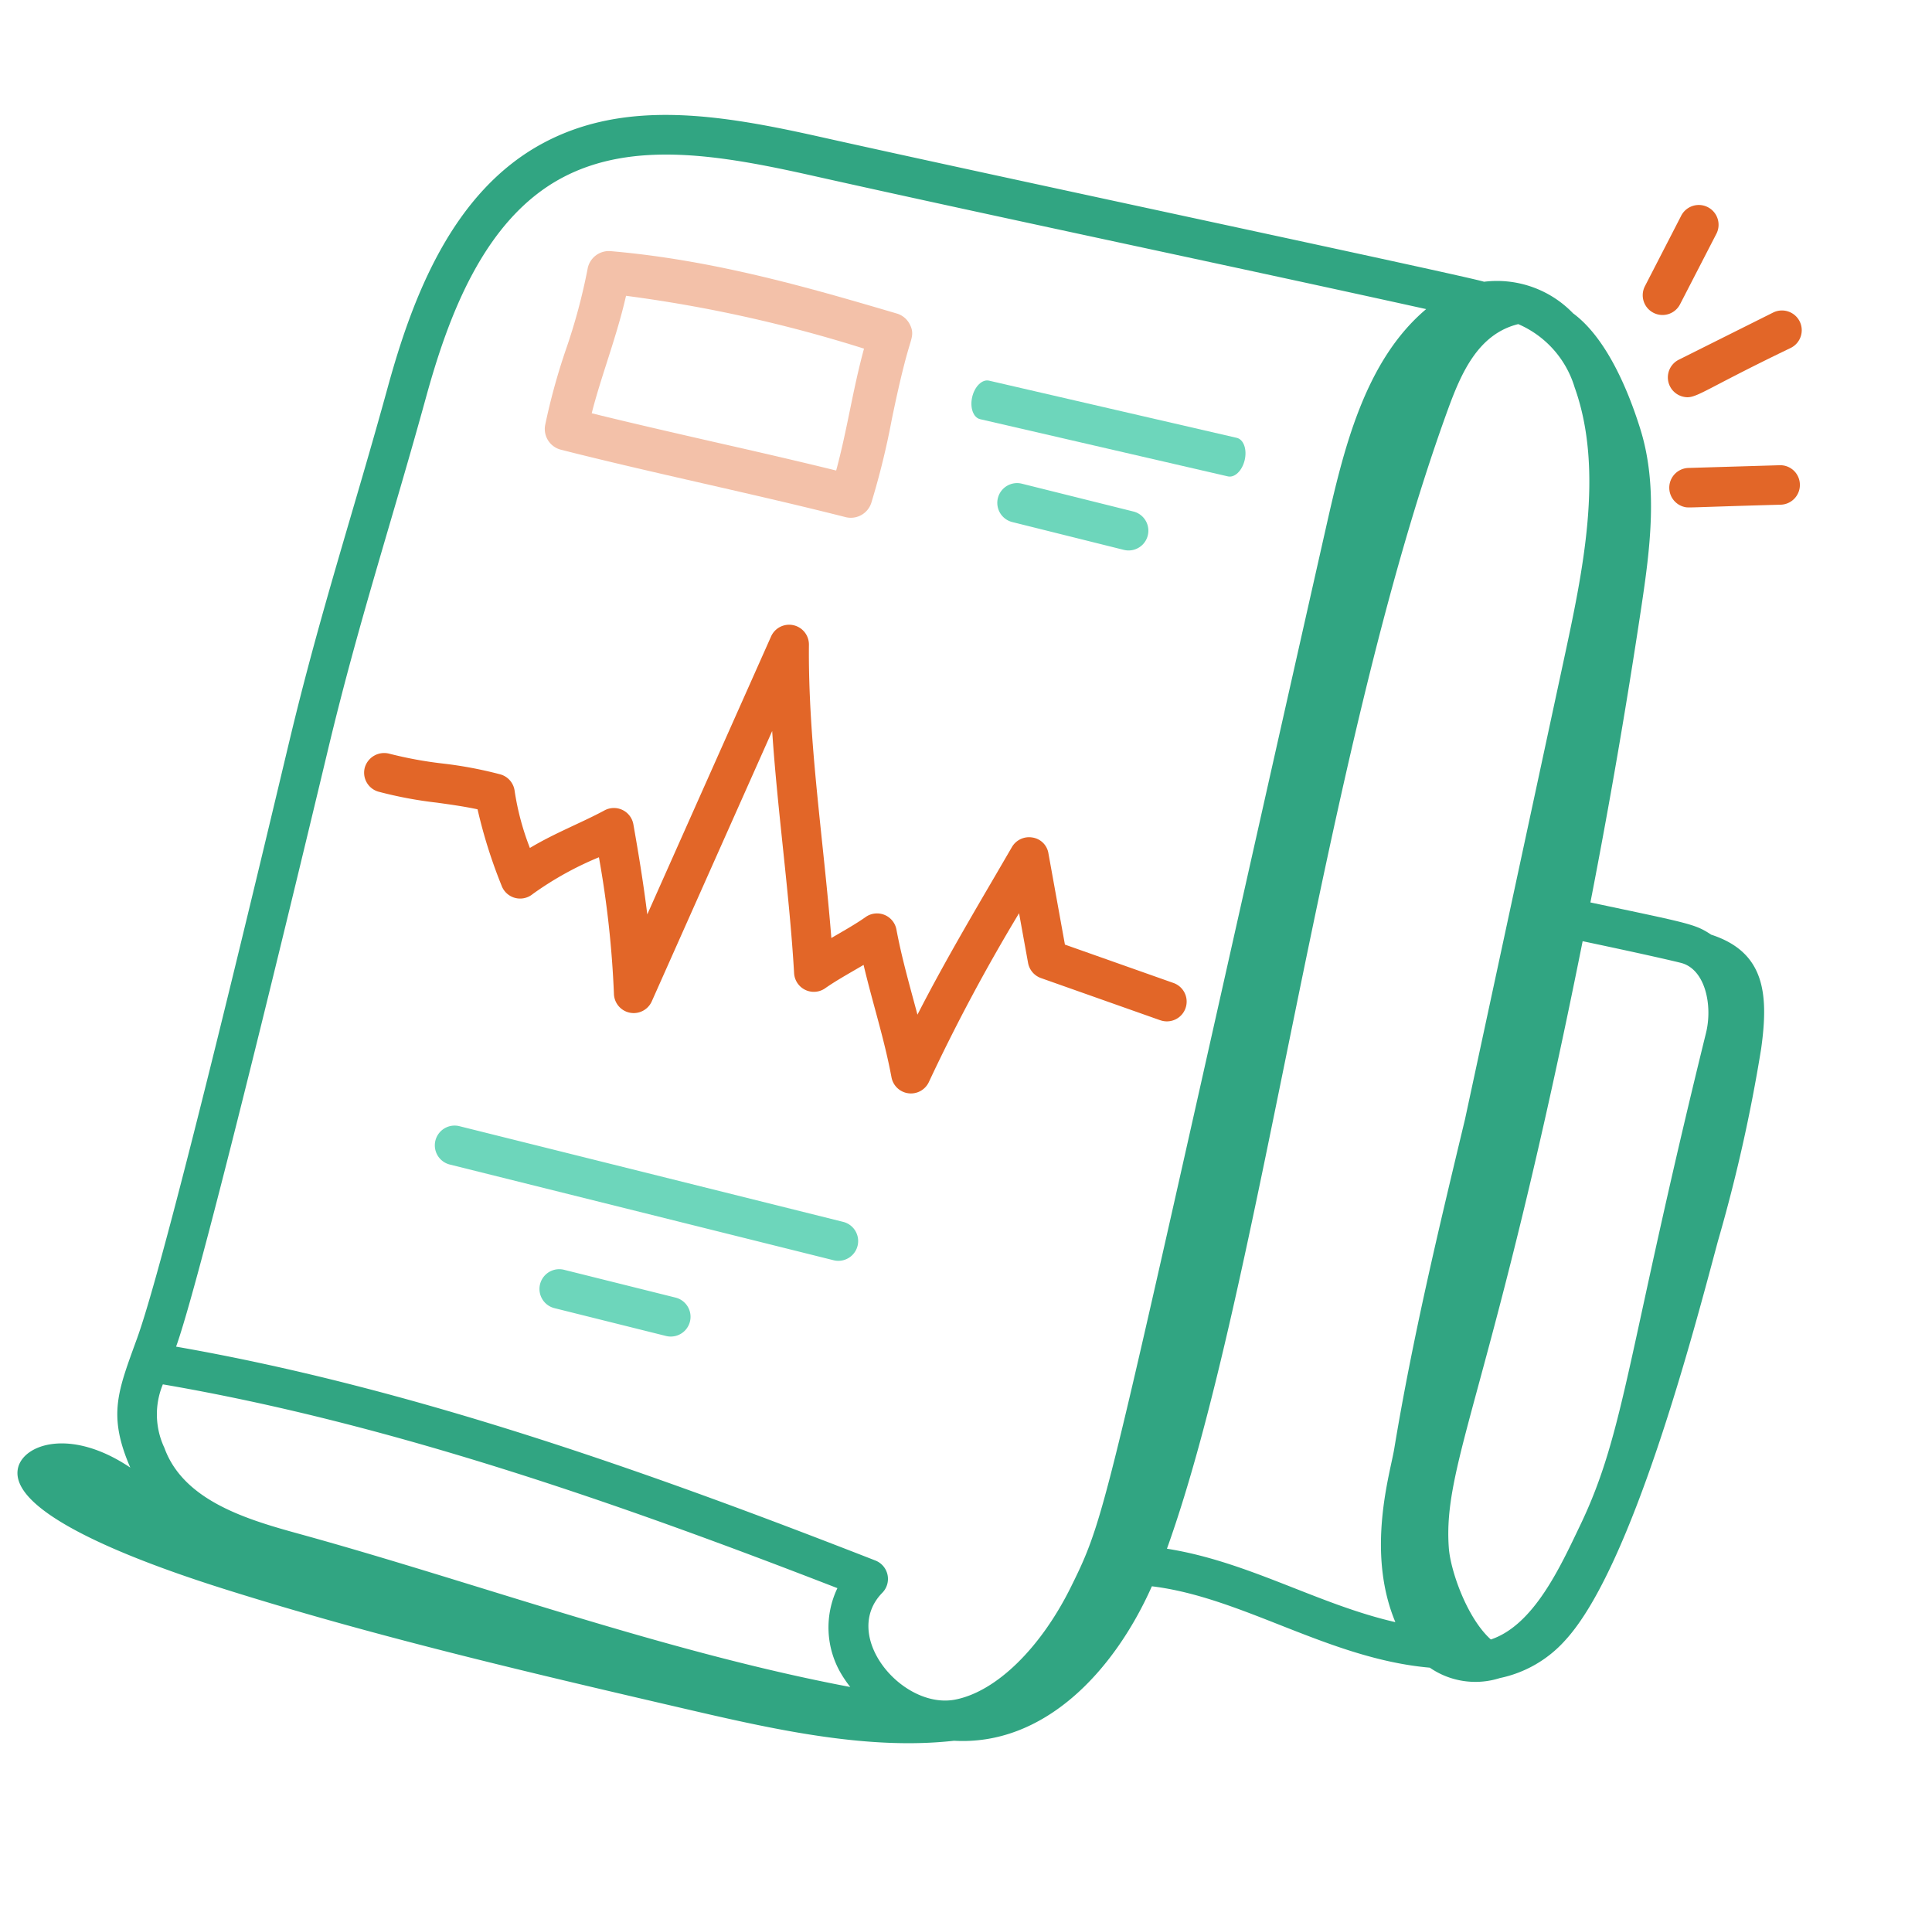
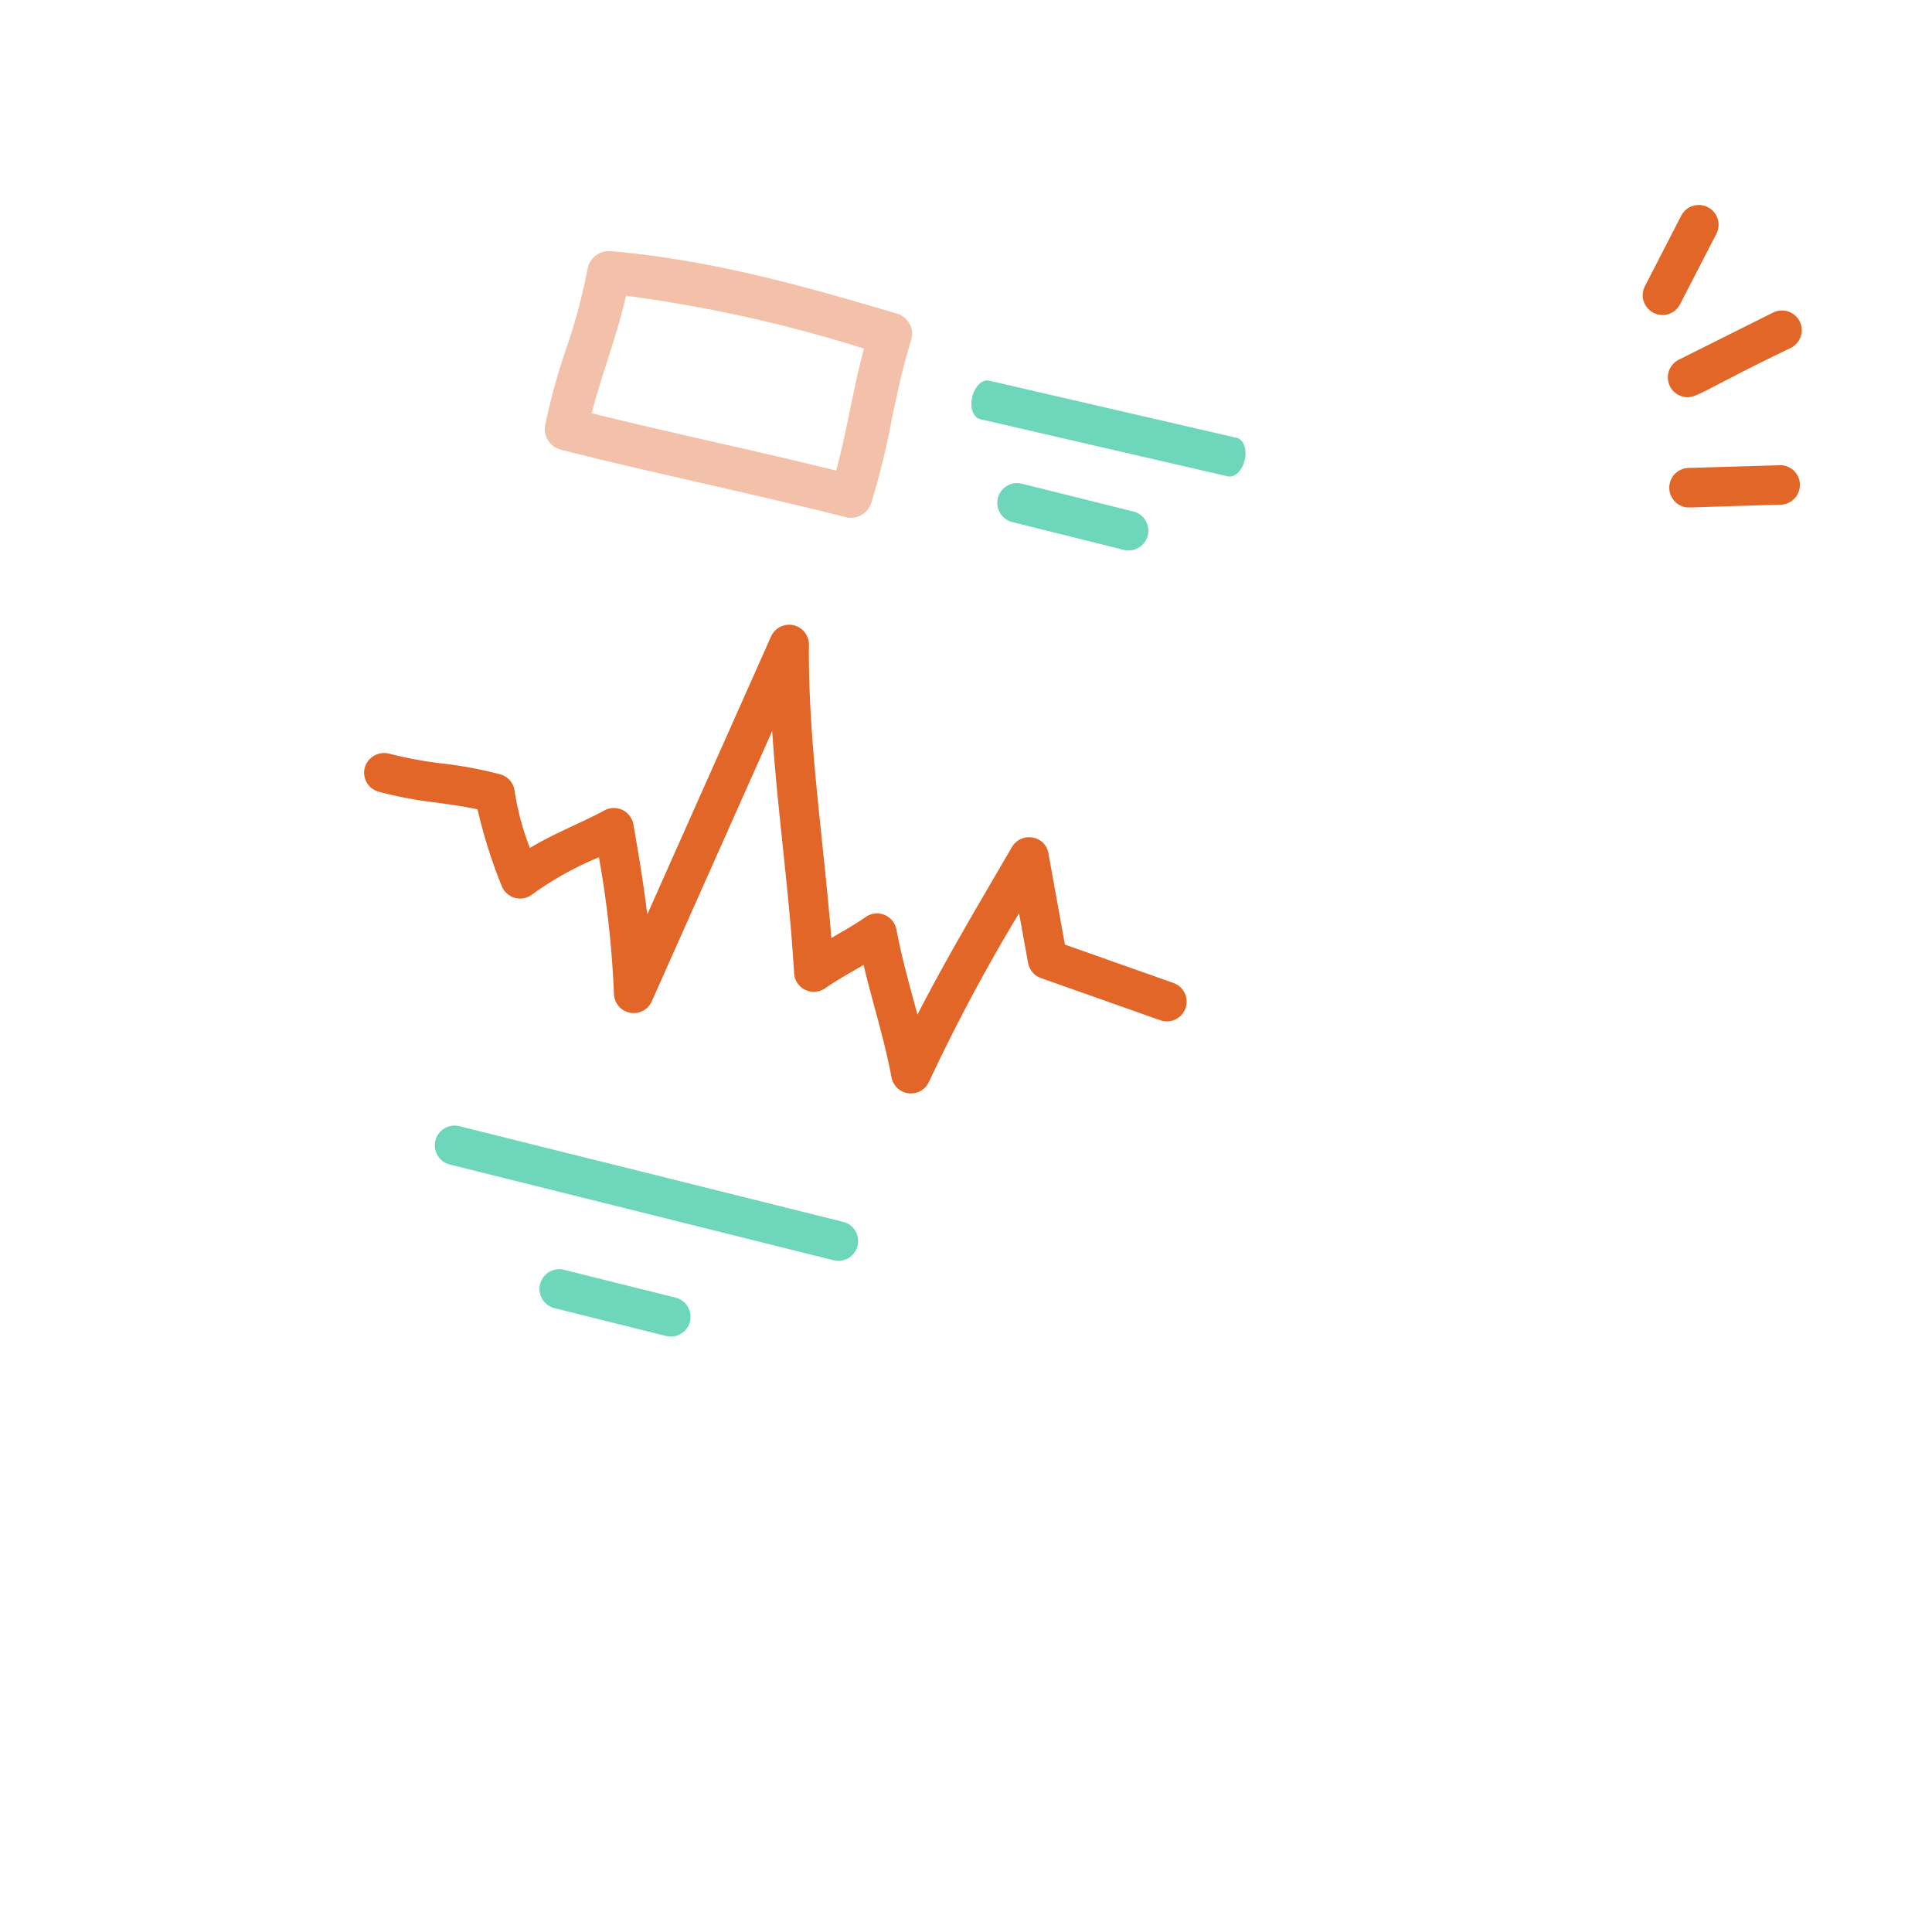
<svg xmlns="http://www.w3.org/2000/svg" width="140.822" height="140.394" viewBox="0 0 140.822 140.394">
  <g transform="translate(-2526.696 517.779)">
    <g transform="translate(2556.788 -526.208) rotate(14)">
      <path d="M9.225,1.052a1.44,1.44,0,0,1-1,1.777C1.571,4.684,1.8,4.686,1.435,4.686a1.442,1.442,0,0,1-.39-2.827l6.4-1.8A1.431,1.431,0,0,1,9.225,1.052Z" transform="translate(99.451 16.921)" fill="#e26628" />
      <path d="M8.376.5A1.441,1.441,0,0,1,8.22,2.533c-5.713,4.74-5.815,5.35-6.78,5.35A1.443,1.443,0,0,1,.5,5.349l5.842-5A1.445,1.445,0,0,1,8.376.5Z" transform="translate(97.409 5.949)" fill="#e26628" />
      <path d="M1.11,8.422A1.438,1.438,0,0,1,.039,6.691L1.352,1.112a1.442,1.442,0,1,1,2.806.66L2.842,7.351A1.437,1.437,0,0,1,1.11,8.422Z" transform="translate(94.184 0)" fill="#e26628" />
      <path d="M60.714,21.469l-9.185-.88a1.448,1.448,0,0,1-1.176-.842l-1.514-3.358A132.886,132.886,0,0,0,45.44,29.9a1.442,1.442,0,0,1-2.728.347c-1.206-2.633-2.618-4.868-3.958-7.461-.761.752-1.642,1.564-2.3,2.324a1.441,1.441,0,0,1-2.467-.51c-1.73-5.544-4.011-11.109-5.821-16.741l-3.75,21.246a1.442,1.442,0,0,1-2.808.129,73.244,73.244,0,0,0-3.469-9.393,23.813,23.813,0,0,0-4.031,3.763,1.44,1.44,0,0,1-2.358-.047A36.553,36.553,0,0,1,8.71,18.591c-.944.028-1.987.137-3,.246a29.862,29.862,0,0,1-4.328.253A1.438,1.438,0,0,1,0,17.59a1.472,1.472,0,0,1,1.5-1.377,29.047,29.047,0,0,0,3.9-.242,29.822,29.822,0,0,1,4.326-.253,1.442,1.442,0,0,1,1.287.93A19.3,19.3,0,0,0,13.092,20.4c1.493-1.493,3.229-2.707,4.613-3.971a1.44,1.44,0,0,1,2.289.475c.81,1.816,1.728,3.93,2.572,6.125L26.421,1.186a1.442,1.442,0,0,1,2.82-.086C30.883,7.964,33.716,14.641,36,21.452c.647-.632,1.459-1.394,2.054-2.086a1.439,1.439,0,0,1,2.4.34c.88,1.919,1.866,3.622,2.988,5.649.869-3.744,1.981-7.543,3.065-11.248l.66-2.268A1.441,1.441,0,0,1,48.447,10.8a1.389,1.389,0,0,1,1.416.844L52.636,17.8l8.356.8a1.44,1.44,0,0,1-.278,2.867Z" transform="translate(12.176 45.68)" fill="#e26628" />
      <path d="M1.441,0h28.83a1.441,1.441,0,0,1,0,2.882H1.441A1.441,1.441,0,1,1,1.441,0Z" transform="translate(23.746 86.998)" fill="#6dd6bb" />
      <path d="M1.441,0H9.819a1.441,1.441,0,0,1,0,2.882H1.441A1.441,1.441,0,0,1,1.441,0Z" transform="translate(33.679 95.309)" fill="#6dd6bb" />
-       <path d="M115.888,49.88a117.572,117.572,0,0,1,.334,14.375c-.117,6.667-.3,24.629-3.778,30.944a8.781,8.781,0,0,1-3.941,3.793,5.853,5.853,0,0,1-5.136.5c-7.317,1.154-14.457-1.68-21.091-.855-1.191,6.753-4.838,13.192-11.272,14.413-5.757,2.144-12.532,2.368-18.97,2.473-11.435.185-22.888.371-34.3-.276C13.875,115.028.165,114.215,0,110.3c-.075-1.792,2.982-3.837,7.933-2.042-2.551-3.334-2.218-5.2-1.8-9.258.677-6.51.31-37.741.24-45.009-.092-9.67.5-17.329.72-26.69C7.256,20.66,8.162,12.379,13.8,7.293,18.889,2.7,25.93,2.164,33.3,1.986,46.6,1.663,81.484.431,82.766.526a7.7,7.7,0,0,1,6.853.662c2.754,1.135,5.2,4.38,6.773,6.959,2.3,3.754,2.824,8.294,3.241,12.675q1.033,10.842,1.6,21.722c7.442-.267,7.779-.319,9.112.15C114.427,42.983,115.461,45.822,115.888,49.88ZM9.993,106.255c2.314,3.452,7.232,3.618,11.119,3.713,13.257.326,27.89,1.905,41.607,1.109a8.965,8.965,0,0,1-.851-.749,6.629,6.629,0,0,1-1.8-6.014c-16.725-2.115-34.4-3.781-51.3-2.517A5.707,5.707,0,0,0,9.993,106.255ZM33.372,4.868c-6.81.163-13.286.636-17.642,4.564-4.821,4.35-5.607,11.873-5.754,17.944-.232,9.517-.812,17.1-.72,26.592.055,5.706.372,39.158-.217,44.929,17.631-1.267,35.975.574,53.228,2.793a1.441,1.441,0,0,1,1.058,2.159c-2.227,3.794,3.513,7.943,7.067,6.256,2.745-1.3,5.11-5.136,6.174-10.008,1.351-6.2,1-5.692-.643-79.354-.13-5.822-.22-12.484,3.233-17.262-14.849.4-31.389,1.035-45.784,1.387ZM96.987,84.577c-.658-8.2-.728-16.379-.8-24.492L95.08,26c-.216-6.673-.46-14.235-4.048-19.608a7.313,7.313,0,0,0-5.1-3.473c-2.645,1.4-3.169,4.418-3.472,7.313-2.815,26.85,2.257,65.223.219,85.482,6-.527,11.653,1.279,17.449,1.165C96.761,92.355,97.147,86.359,96.987,84.577Zm11.7-39.355c-.2,0-1.847,0-7.32.2,1.558,33.177-.722,39.339,1.236,45.274.524,1.587,2.531,4.644,4.584,5.726,2.795-1.782,3.634-6.389,4.3-9.631,1.535-7.436.29-12.878.223-37.025C111.713,47.67,110.53,45.222,108.69,45.222Z" transform="translate(0 8.688)" fill="#31a582" />
    </g>
    <path d="M1.441,0H9.819a1.441,1.441,0,0,1,0,2.882H1.441A1.441,1.441,0,0,1,1.441,0Z" transform="translate(2599.78 -482.875) rotate(14)" fill="#6dd6bb" />
    <path d="M.926,0H19.461c.511,0,.926.645.926,1.441s-.415,1.441-.926,1.441H.926C.415,2.882,0,2.236,0,1.441S.415,0,.926,0Z" transform="translate(2597.882 -490.245) rotate(13)" fill="#6dd6bb" />
    <path d="M21.312,5.138C17.323.1,17.891.125,17.373.013A.6.6,0,0,0,16.917.1C11.568,3.653,5.505,7.681.177,13.028a.606.606,0,0,0-.03.822c2.5,2.914,4.369,6.834,6.735,9.693a.6.6,0,0,0,.808.1c5.467-3.928,11.631-8.8,17.1-12.731a.606.606,0,0,0,.158-.815A56.141,56.141,0,0,0,21.312,5.138ZM7.452,22.335c-2.046-2.619-3.766-6.05-6.038-8.841C6.4,8.588,12.029,4.795,17.073,1.442c2.119,3.227,4.474,5.656,6.555,8.829C18.412,14.043,12.641,18.582,7.452,22.335Z" transform="matrix(0.643, 0.766, -0.766, 0.643, 2580.987, -507.03)" fill="#f3c1a9" />
    <path d="M17.707,0a1.038,1.038,0,0,1,.223.024c.417.09.515.238.837.73.381.581,1.174,1.789,3.368,4.56a56.505,56.505,0,0,1,3.663,5,1.069,1.069,0,0,1-.279,1.437c-2.725,1.959-5.674,4.19-8.526,6.347-2.867,2.169-5.832,4.412-8.575,6.383A1.058,1.058,0,0,1,6.985,24.3a45.613,45.613,0,0,1-3.219-4.664,43.191,43.191,0,0,0-3.51-5.022A1.072,1.072,0,0,1,.31,13.164C5.671,7.784,11.754,3.743,17.122.177A1.056,1.056,0,0,1,17.707,0Zm.066.936L17.736.927a.177.177,0,0,0-.029,0,.132.132,0,0,0-.074.023C12.3,4.489,6.26,8.5.965,13.817a.144.144,0,0,0-.007.194,43.862,43.862,0,0,1,3.59,5.13A44.253,44.253,0,0,0,7.7,23.711a.136.136,0,0,0,.182.024c2.734-1.965,5.695-4.2,8.557-6.37s5.81-4.4,8.544-6.361a.143.143,0,0,0,.037-.193,55.775,55.775,0,0,0-3.606-4.924c-2.22-2.8-3.028-4.035-3.417-4.627C17.9,1.122,17.817.989,17.773.936Zm-.108.326.255.389c1.051,1.6,2.182,3.03,3.276,4.412s2.23,2.817,3.279,4.417l.242.369-.358.259c-2.607,1.885-5.4,4-8.1,6.041s-5.481,4.146-8.076,6.023l-.361.261-.274-.351c-.971-1.243-1.846-2.628-2.772-4.1a48.692,48.692,0,0,0-3.26-4.739l-.265-.326.3-.295C6.722,8.536,12.575,4.645,17.278,1.52Zm5.793,9.357C22.5,9.2,21.47,7.9,20.472,6.636,19.453,5.35,18.4,4.023,17.4,2.545A101.87,101.87,0,0,0,2.5,13.994a53.342,53.342,0,0,1,3.061,4.5c.826,1.307,1.61,2.549,2.448,3.666,2.483-1.8,5.131-3.807,7.7-5.747C18.283,14.459,20.947,12.443,23.458,10.619Z" transform="matrix(0.643, 0.766, -0.766, 0.643, 2581.045, -507.68)" fill="#f3c1a9" />
    <path d="M17.712-.5a1.545,1.545,0,0,1,.323.035c.618.133.807.421,1.15.944.377.575,1.161,1.77,3.342,4.524a56.9,56.9,0,0,1,3.694,5.048,1.57,1.57,0,0,1-.41,2.109c-2.719,1.955-5.665,4.183-8.513,6.338-2.872,2.173-5.84,4.418-8.588,6.393A1.558,1.558,0,0,1,6.6,24.618,45.972,45.972,0,0,1,3.343,19.9,42.833,42.833,0,0,0-.123,14.939a1.574,1.574,0,0,1,.08-2.128c5.4-5.415,11.5-9.471,16.889-13.05A1.555,1.555,0,0,1,17.707-.5Zm5.059,11C21.9,9.248,20.976,8.08,20.08,6.947c-.929-1.173-1.886-2.382-2.808-3.712a101.106,101.106,0,0,0-14.1,10.809c1.02,1.343,1.93,2.784,2.814,4.183.725,1.148,1.414,2.239,2.134,3.236,2.363-1.724,4.864-3.616,7.287-5.449C17.848,14.16,20.373,12.25,22.771,10.5Z" transform="matrix(0.643, 0.766, -0.766, 0.643, 2581.045, -507.68)" fill="#f3c1a9" />
  </g>
</svg>